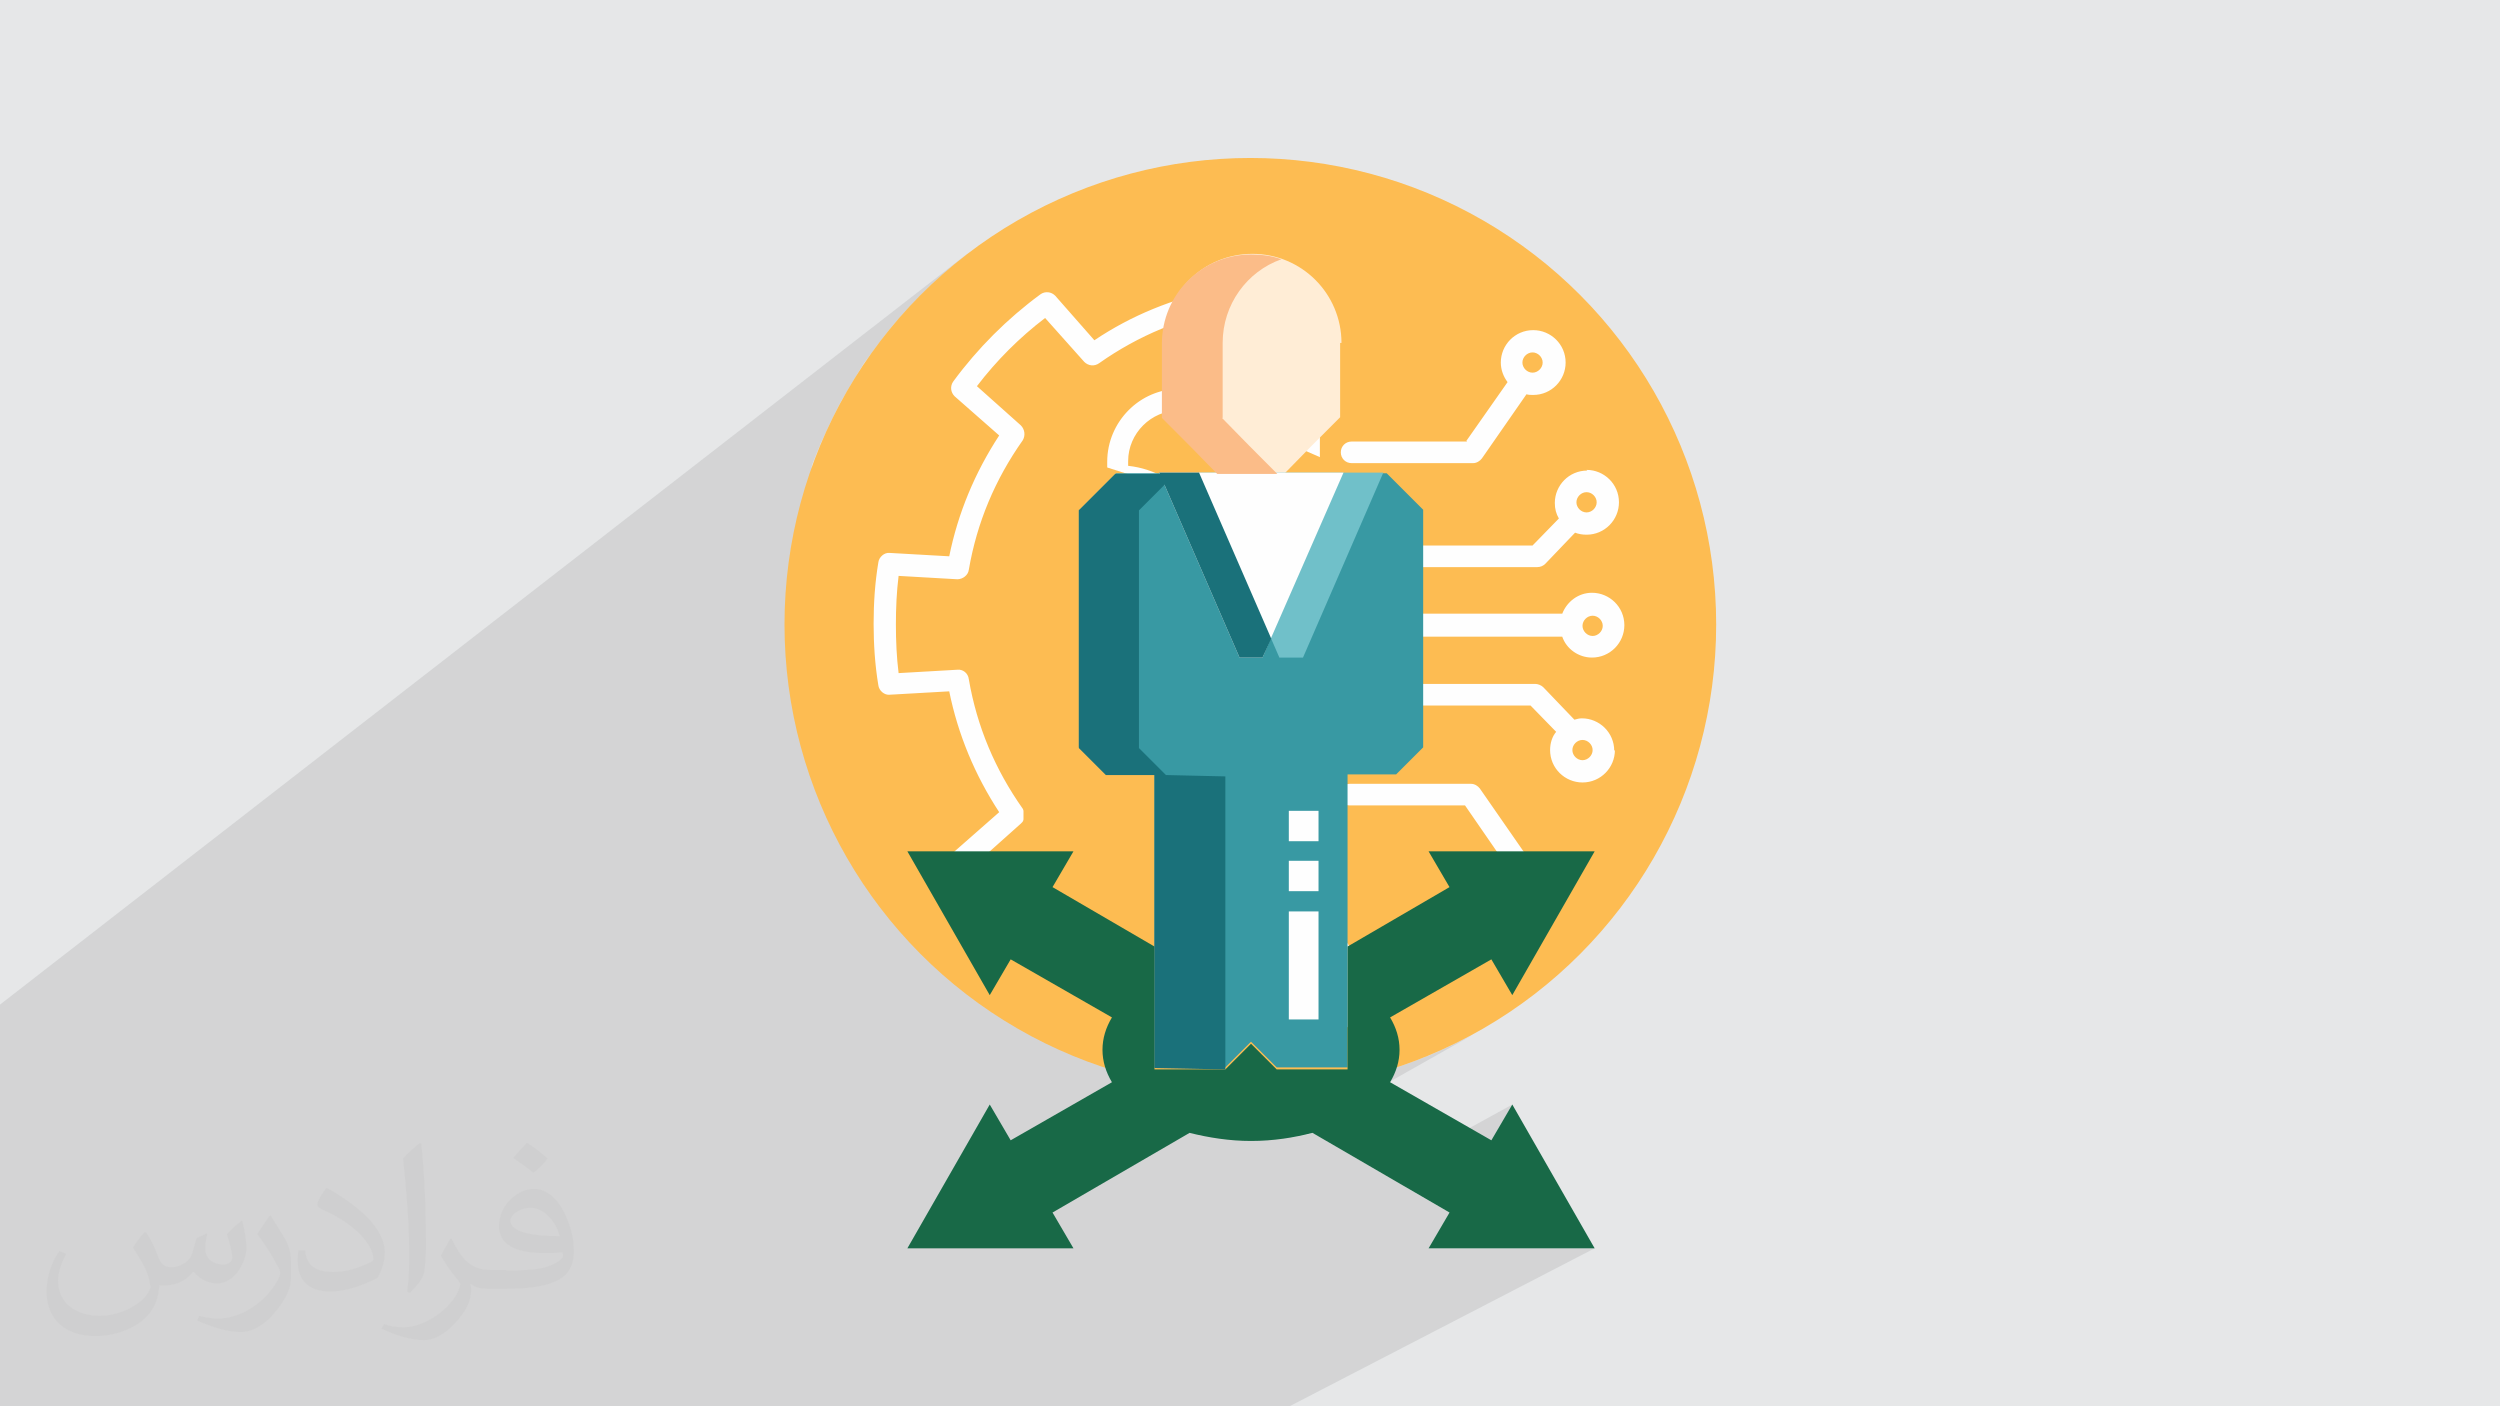
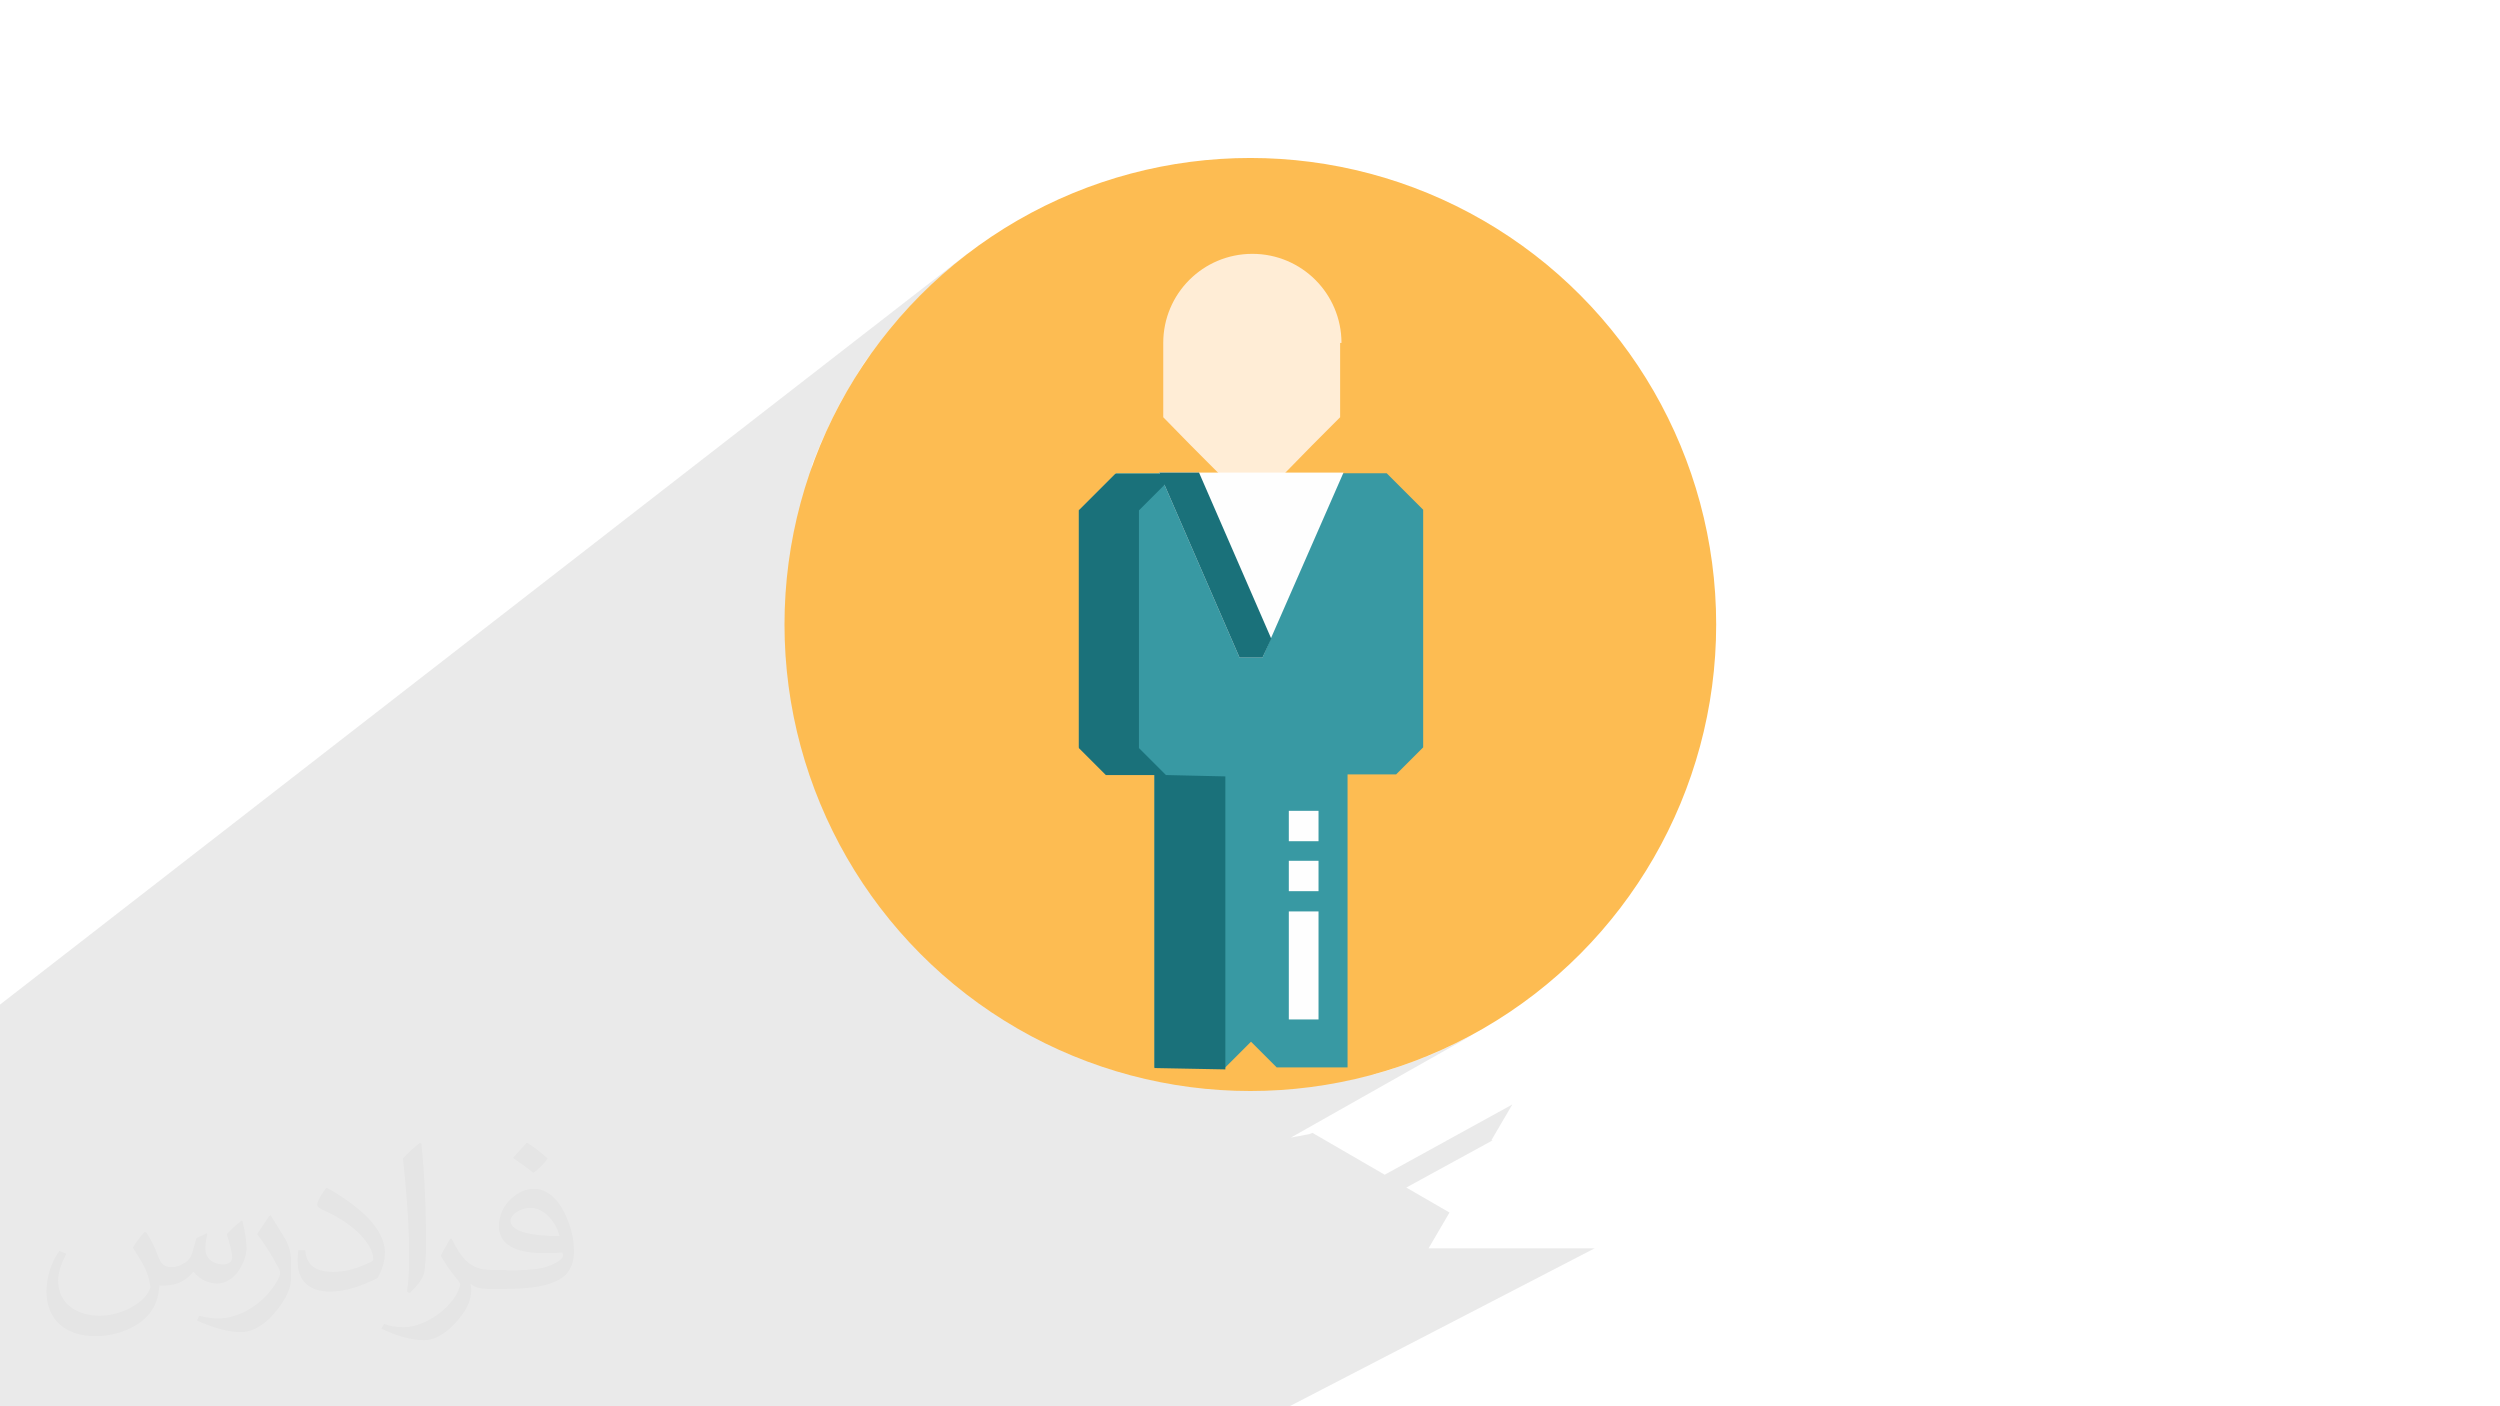
<svg xmlns="http://www.w3.org/2000/svg" xml:space="preserve" width="3.703in" height="2.083in" version="1.1" style="shape-rendering:geometricPrecision; text-rendering:geometricPrecision; image-rendering:optimizeQuality; fill-rule:evenodd; clip-rule:evenodd" viewBox="0 0 3703 2083" enable-background="new 0 0 512.053 512.053">
  <defs>
    <style type="text/css">
   
    .fil3 {fill:#FEFEFE}
    .fil2 {fill:#FDBC52}
    .fil0 {fill:#E6E7E8}
    .fil6 {fill:#70C0C9;fill-rule:nonzero}
    .fil5 {fill:#3899A3;fill-rule:nonzero}
    .fil8 {fill:#1A717A;fill-rule:nonzero}
    .fil9 {fill:#186947;fill-rule:nonzero}
    .fil10 {fill:#FBBC88;fill-rule:nonzero}
    .fil7 {fill:#FEFEFE;fill-rule:nonzero}
    .fil4 {fill:#FFEDD6;fill-rule:nonzero}
    .fil11 {fill:#373435;fill-opacity:0.031}
    .fil1 {fill:#373435;fill-opacity:0.102}
   
  </style>
  </defs>
  <g id="Layer_x0020_1">
-     <polygon class="fil0" points="0,0 3703,0 3703,2083 0,2083 " />
    <polygon class="fil1" points="622,2083 653,2083 663,2083 663,2083 669,2083 671,2083 676,2083 686,2083 691,2083 700,2083 701,2083 704,2083 706,2083 716,2083 722,2083 727,2083 729,2083 742,2083 755,2083 758,2083 759,2083 762,2083 778,2083 778,2083 815,2083 821,2083 825,2083 842,2083 843,2083 853,2083 855,2083 858,2083 861,2083 883,2083 886,2083 929,2083 936,2083 940,2083 941,2083 946,2083 959,2083 964,2083 968,2083 974,2083 975,2083 978,2083 994,2083 995,2083 1014,2083 1029,2083 1034,2083 1062,2083 1063,2083 1064,2083 1121,2083 1125,2083 1164,2083 1171,2083 1179,2083 1210,2083 1227,2083 1428,2083 1487,2083 1489,2083 1613,2083 1677,2083 1910,2083 2362,1849 2116,1849 2147,1796 2083,1759 2211,1689 2209,1689 2240,1636 2051,1740 1944,1678 1939,1680 1933,1681 1928,1682 1923,1683 1917,1684 1912,1685 2181,1533 2151,1548 2120,1562 2089,1574 2057,1585 2033,1592 2240,1474 2209,1421 2059,1507 1996,1544 1996,1525 2288,1355 2292,1353 2295,1350 2299,1347 2302,1344 2305,1340 2307,1336 2309,1332 2311,1327 2312,1323 2312,1318 2313,1313 2312,1314 2311,1309 2311,1304 2310,1300 2308,1295 2306,1291 2303,1287 2301,1283 2297,1280 2294,1277 2290,1274 2286,1272 2282,1270 2278,1268 2273,1267 2269,1266 2264,1266 2263,1266 2263,1266 2262,1266 2262,1266 2261,1266 2261,1266 2260,1266 2260,1266 2236,1232 2367,1153 2371,1151 2374,1148 2378,1145 2381,1141 2384,1138 2386,1134 2388,1130 2390,1125 2391,1121 2391,1116 2392,1111 2391,1112 2390,1107 2390,1102 2389,1098 2387,1093 2385,1089 2382,1085 2380,1081 2376,1078 2373,1075 2369,1072 2365,1070 2361,1068 2357,1066 2352,1065 2348,1064 2343,1064 2341,1064 2340,1064 2339,1065 2337,1065 2336,1065 2335,1065 2333,1066 2332,1066 2291,1024 2385,966 2388,963 2392,960 2395,956 2398,953 2400,949 2402,945 2404,940 2405,936 2405,931 2406,926 2406,926 2406,926 2405,921 2405,916 2404,912 2402,907 2400,903 2397,899 2395,895 2391,892 2388,889 2384,886 2380,884 2376,882 2372,880 2367,879 2363,878 2358,878 2354,878 2350,879 2347,879 2343,880 2340,882 2337,883 2334,885 2296,909 2181,909 2377,784 2380,781 2384,778 2387,774 2390,771 2392,767 2394,763 2396,758 2397,754 2397,749 2398,744 2397,739 2397,734 2396,730 2394,725 2392,721 2389,717 2387,713 2383,710 2380,707 2376,704 2372,702 2368,700 2364,698 2359,697 2355,696 2350,696 2348,697 2346,697 2341,698 2336,699 2332,701 2328,703 2324,705 2167,808 2108,808 2108,755 2104,751 2100,748 2098,745 2191,683 2192,682 2193,681 2195,679 2238,617 2298,577 2301,574 2305,571 2308,567 2311,564 2313,560 2315,556 2317,551 2318,547 2318,542 2319,537 2318,532 2318,527 2317,523 2315,518 2313,514 2310,510 2308,506 2304,503 2301,500 2297,497 2293,495 2289,493 2285,491 2280,490 2276,489 2271,489 2266,489 2261,490 2256,491 2252,493 2248,495 2244,497 2015,654 2002,654 1998,654 1995,655 1993,657 1960,679 1955,677 1955,648 1957,645 1962,640 1968,635 1973,630 1979,624 1985,618 1985,510 1987,508 1987,501 1986,501 2070,280 1781,280 1566,442 1563,438 1560,436 1558,435 1555,434 1552,433 1549,433 1546,433 1543,435 1541,436 1536,440 1532,443 1202,693 1203,688 1216,656 1230,626 1245,596 1262,567 1279,539 1299,512 1319,486 1341,461 1364,437 1388,414 1413,392 1439,371 0,1488 0,1603 0,1635 0,1655 0,1741 0,1760 0,1761 0,1775 0,1775 0,1779 0,1815 0,1835 0,1868 0,1871 0,1873 0,1933 0,1979 0,1999 0,2083 25,2083 111,2083 114,2083 123,2083 174,2083 182,2083 193,2083 199,2083 203,2083 206,2083 218,2083 230,2083 230,2083 240,2083 250,2083 252,2083 255,2083 257,2083 266,2083 270,2083 271,2083 274,2083 285,2083 291,2083 324,2083 338,2083 338,2083 352,2083 359,2083 380,2083 391,2083 398,2083 413,2083 424,2083 430,2083 436,2083 440,2083 442,2083 450,2083 452,2083 460,2083 472,2083 476,2083 488,2083 490,2083 490,2083 491,2083 492,2083 493,2083 493,2083 496,2083 502,2083 503,2083 520,2083 524,2083 528,2083 542,2083 562,2083 562,2083 582,2083 594,2083 599,2083 601,2083 611,2083 " />
    <ellipse class="fil2" cx="1852" cy="925" rx="690" ry="691" />
-     <path class="fil3" d="M1999 1404l6 102c1,8 -6,16 -14,17 -30,5 -61,7 -91,7 -30,0 -61,-2 -91,-7 -8,-1 -14,-9 -14,-17l5 -88c-64,-13 -124,-38 -179,-74l-58 66c-6,6 -15,7 -22,2 -49,-36 -93,-80 -129,-129 -5,-7 -4,-16 2,-22l66 -58c-36,-55 -61,-115 -74,-179l-88 5c-8,1 -16,-6 -17,-14 -5,-30 -7,-61 -7,-91 0,-31 2,-61 7,-91 1,-8 9,-15 17,-14l88 5c13,-64 38,-124 74,-179l-66 -58c-6,-6 -7,-15 -2,-22 36,-49 80,-93 129,-129 7,-5 16,-4 22,2l58 66c55,-37 117,-62 182,-75l-7 -87c-1,-9 5,-16 14,-18 59,-9 120,-9 180,0 9,1 15,9 14,18l-8 102c-1,9 -9,16 -18,15 -9,-1 -16,-9 -15,-18l7 -86c-46,-6 -93,-6 -140,0l7 86c1,8 -5,16 -14,17 -70,11 -137,39 -195,80 -7,5 -16,4 -22,-2l-58 -65c-38,29 -72,63 -101,101l65 58c6,6 7,15 3,22 -41,58 -68,122 -80,192 -1,8 -9,14 -17,14l-87 -5c-3,24 -4,48 -4,72 0,24 1,48 4,72l87 -5c8,-1 16,5 17,14 12,70 39,134 80,192 5,7 4,16 -3,22l-65 58c29,38 63,72 101,101l58 -65c6,-6 15,-7 22,-3 58,41 122,68 192,80 8,1 14,9 14,17l-5 87c47,6 96,6 143,0l-5 -87c-1,-9 6,-17 15,-17 9,0 17,6 17,15l0 0 0 -2zm351 -708c26,0 48,21 48,48 0,26 -21,48 -48,48 -6,0 -12,-1 -17,-3l-44 46c-3,3 -7,5 -12,5l-227 0c-9,0 -16,-7 -16,-16 0,-9 7,-16 16,-16l220 0 39 -40c-4,-7 -6,-14 -6,-23 0,-26 21,-48 48,-48l0 0 -1 -1zm-15 48c0,8 7,15 15,15 8,0 15,-7 15,-15 0,-8 -7,-15 -15,-15 -8,0 -15,7 -15,15zm-163 -91l61 -87c-6,-8 -10,-18 -10,-29 0,-26 21,-48 48,-48 26,0 48,21 48,48 0,26 -21,48 -48,48 -3,0 -7,0 -10,-1l-66 95c-3,4 -8,7 -13,7l-180 0c-9,0 -16,-7 -16,-16 0,-9 7,-16 16,-16l171 0 0 0 -1 -1zm83 -116c0,8 7,15 15,15 8,0 15,-7 15,-15 0,-8 -7,-15 -15,-15 -8,0 -15,7 -15,15zm58 776c0,26 -21,48 -48,48 -26,0 -48,-21 -48,-48 0,-13 5,-24 13,-33l-60 -87 -171 0c-9,0 -16,-7 -16,-16 0,-9 7,-16 16,-16l180 0c5,0 10,3 13,7l68 98c1,0 3,0 4,0 26,0 48,21 48,48l0 0 1 -1zm-33 0c0,-8 -7,-15 -15,-15 -8,0 -15,7 -15,15 0,8 7,15 15,15 8,0 15,-7 15,-15zm112 -202c0,26 -21,48 -48,48 -26,0 -48,-21 -48,-48 0,-10 3,-20 9,-27l-38 -39 -220 0c-9,0 -16,-7 -16,-16 0,-9 7,-16 16,-16l227 0c4,0 9,2 12,5l46 48c4,-1 7,-2 11,-2 26,0 48,21 48,48l1 -1zm-33 0c0,-8 -7,-15 -15,-15 -8,0 -15,7 -15,15 0,8 7,15 15,15 8,0 15,-7 15,-15zm47 -185c0,26 -21,48 -48,48 -20,0 -38,-13 -44,-31l-359 0 0 289c0,59 -48,107 -107,107 -43,0 -82,-25 -99,-64 -1,0 -1,0 -2,0 -59,0 -107,-48 -107,-107 0,-3 0,-6 0,-9 -26,-5 -50,-18 -69,-38 -25,-25 -39,-59 -39,-95 0,-36 14,-70 39,-95 2,-2 4,-4 6,-5 -2,-2 -4,-3 -6,-5 -25,-25 -39,-59 -39,-95 0,-36 14,-70 39,-95 20,-20 44,-33 69,-38 0,-3 0,-6 0,-9 0,-59 48,-108 107,-108 1,0 1,0 2,0 17,-39 55,-64 99,-64 59,0 107,48 107,107l0 290 359 0c7,-18 24,-31 44,-31 26,0 48,21 48,48l0 0zm-812 -29c5,5 10,9 15,12l314 0 0 -290c0,-41 -34,-75 -75,-75 -27,0 -52,15 -65,38 13,5 26,12 36,21 0,0 0,0 0,0 6,-3 13,-5 20,-5 26,0 48,21 48,48 0,26 -21,48 -48,48 -26,0 -48,-21 -48,-48 0,-7 2,-14 4,-20 -14,-12 -31,-18 -49,-18 -41,0 -75,34 -75,75 0,2 0,5 0,7 19,2 38,8 55,18 7,-5 16,-7 25,-7 26,0 48,21 48,48 0,26 -21,48 -48,48 -26,0 -48,-21 -48,-48 0,-5 1,-9 2,-14 -15,-8 -31,-13 -48,-13 -24,1 -47,12 -66,31 -19,19 -30,45 -30,72 0,27 11,53 30,72l3 0zm144 -148c0,8 7,15 15,15 8,0 15,-7 15,-15 0,-8 -7,-15 -15,-15 -8,0 -15,7 -15,15zm101 -87c8,0 15,-7 15,-15 0,-8 -7,-15 -15,-15 -8,0 -15,7 -15,15 0,8 7,15 15,15zm83 570l0 -290 -314 0c-5,4 -10,8 -15,12 -19,19 -30,45 -30,72 0,27 11,53 30,72 18,18 42,29 66,31 17,0 33,-4 48,-12 -1,-4 -2,-8 -2,-12 0,-26 21,-48 48,-48 26,0 48,21 48,48 0,26 -21,48 -48,48 -10,0 -20,-3 -27,-9 -16,9 -34,15 -53,17 0,2 0,5 0,7 0,41 34,75 75,75 18,0 35,-6 48,-18 -2,-6 -4,-12 -4,-18 0,-26 21,-48 48,-48 26,0 48,21 48,48 0,26 -21,48 -48,48 -8,0 -15,-2 -22,-6 -10,9 -22,16 -35,20 13,23 38,38 65,38 41,0 75,-34 75,-75l0 0 -1 0zm-83 -10c8,0 15,-7 15,-15 0,-8 -7,-15 -15,-15 -8,0 -15,7 -15,15 0,8 7,15 15,15zm-86 -102c8,0 15,-7 15,-15 0,-8 -7,-15 -15,-15 -8,0 -15,7 -15,15 0,3 1,5 2,7 0,0 1,1 1,1 0,0 0,1 1,1 3,3 7,5 11,5l0 0 0 1zm621 -193c0,-8 -7,-15 -15,-15 -8,0 -15,7 -15,15 0,8 7,15 15,15 8,0 15,-7 15,-15z" />
    <polygon class="fil2" points="1516,653 1780,737 1781,280 2070,280 1925,664 1973,685 1973,1312 1516,1312 " />
    <rect class="fil2" x="1574" y="1288" width="182" height="119" />
    <path class="fil4" d="M1985 508l0 110c-33,33 -50,50 -82,83l-98 0c-33,-33 -50,-50 -82,-83l0 -110c0,-73 59,-132 132,-132 73,0 132,59 132,132l-1 0 -1 0z" />
    <path class="fil5" d="M1598 755l0 352c16,16 24,24 40,40l72 0 0 434 105 0 38 -38 0 0 38 38 105 0 0 -434 72 0c16,-16 24,-24 40,-40l0 -352c-21,-21 -33,-33 -54,-54l-401 0c-21,21 -33,33 -54,54l-1 0 0 0z" />
-     <polygon class="fil6" points="1930,974 1895,974 1776,700 2049,700 " />
    <polygon class="fil7" points="1870,974 1836,974 1717,700 1990,700 " />
    <polygon class="fil8" points="1776,700 1717,700 1836,974 1870,974 1883,946 " />
-     <path class="fil9" d="M2209 1689l-150 -86c9,-15 14,-31 14,-48 0,-17 -5,-33 -14,-48l150 -86 31 53 122 -213 -246 0 31 53 -151 88 0 182 -105 0 -38 -38 0 0 -38 38 -105 0 0 -182 -151 -88 31 -53 -246 0 122 213 31 -53 150 86c-9,15 -14,31 -14,48 0,17 5,33 14,48l-150 86 -31 -53 -122 213 246 0 -31 -53 203 -118c28,7 59,12 91,12 33,0 64,-5 91,-12l203 118 -31 53 246 0 -122 -213 -31 53 2 0 -2 0z" />
-     <path class="fil10" d="M1811 618l0 -110c0,-57 36,-106 87,-124 -14,-5 -29,-7 -45,-7 -73,0 -132,59 -132,132l0 110c33,33 50,50 82,83l89 0c-33,-33 -50,-50 -82,-83l1 0 0 -1z" />
    <path class="fil8" d="M1815 1150l0 434 -105 -2 0 -434 -72 0c-16,-16 -24,-24 -40,-40l0 -352c21,-21 33,-33 54,-54l89 0c-21,21 -33,33 -54,54l0 352c16,16 24,24 40,40l88 2z" />
    <path class="fil7" d="M1953 1246l-44 0 0 -45 44 0 0 45zm0 74l-44 0 0 -45 44 0 0 45zm0 190l-44 0 0 -160 44 0 0 160z" />
    <path class="fil11" d="M217 1826c7,11 12,21 16,32 3,7 5,19 21,19 5,0 11,-1 17,-5 7,-3 12,-9 14,-17l6 -21 15 -7 1 1c-2,8 -3,16 -3,21 0,18 15,24 27,24 7,0 13,-4 13,-10 0,-8 -4,-23 -8,-35 7,-7 14,-14 22,-20l1 1c4,15 6,30 6,40 0,10 -4,20 -8,27 -7,14 -20,25 -36,25 -12,0 -25,-6 -34,-17l-1 0c-9,11 -22,20 -43,20l-7 0c-1,14 -4,24 -9,33 -13,25 -50,42 -85,42 -49,0 -73,-28 -73,-66 0,-23 8,-45 19,-60l10 4c-7,14 -12,27 -12,40 0,35 29,52 62,52 31,0 68,-19 75,-42 -3,-25 -12,-36 -26,-59 4,-7 10,-15 17,-23l1 0 0 0 0 0 2 1 0 0zm564 -133c10,6 20,14 30,23 -6,8 -12,15 -21,21 -10,-8 -20,-15 -30,-22 7,-8 14,-15 20,-22l0 0 0 0 1 0 0 0zm5 96c-17,0 -30,11 -30,19 0,17 33,23 73,23 -5,-20 -22,-42 -43,-42zm-37 93c22,0 41,-1 55,-4 16,-4 30,-12 30,-18 0,-2 0,-3 -1,-5 -9,1 -19,1 -29,1 -29,0 -52,-7 -61,-23 -2,-5 -4,-10 -4,-16 0,-16 7,-32 19,-42 10,-9 21,-14 33,-14 20,0 37,16 48,42 6,14 11,30 11,51 0,14 -4,25 -12,34 -16,15 -45,21 -90,21l-20 0 0 0 -5 0c-11,0 -19,-2 -25,-7l-1 0c0,3 1,5 1,7 0,10 -3,23 -10,33 -20,30 -42,43 -60,43 -19,0 -42,-7 -63,-17l4 -7c7,3 16,5 29,5 34,0 78,-33 84,-64 -1,-3 -4,-6 -7,-10 -10,-12 -16,-22 -22,-32 5,-10 10,-18 14,-25l2 0c14,29 28,46 57,46l5 0 0 0 21 0 0 0 0 0 -3 1 0 0zm-146 31c2,-14 3,-29 3,-43l0 -21c0,-39 -5,-96 -9,-133 7,-8 17,-17 25,-23l2 1c5,47 7,101 7,151 0,13 -1,26 -2,35 -1,12 -8,21 -22,35l-3 -1 0 0 0 0 -1 -1 0 0zm-151 -62c1,18 10,33 41,33 20,0 36,-5 55,-14 3,-1 5,-3 5,-5 0,-12 -9,-27 -24,-41 -14,-13 -34,-25 -51,-32 -6,-3 -8,-5 -8,-8 0,-5 7,-16 13,-24l2 0c20,11 43,27 60,44 15,16 25,33 25,51 0,13 -4,26 -11,38 -22,11 -46,20 -70,20 -29,0 -48,-14 -48,-45 0,-3 0,-9 1,-16l10 0 0 0 0 0 0 -1 0 0zm-52 -52l18 29c7,11 13,22 13,41l0 24c0,19 -12,39 -32,60 -15,14 -29,20 -42,20 -19,0 -40,-6 -65,-17l3 -7c8,2 17,4 28,4 36,0 72,-26 89,-58 2,-4 3,-7 3,-9 0,-4 -2,-8 -4,-11 -9,-17 -19,-33 -30,-47 6,-9 12,-18 18,-27l1 0 0 -2 0 0z" />
  </g>
</svg>